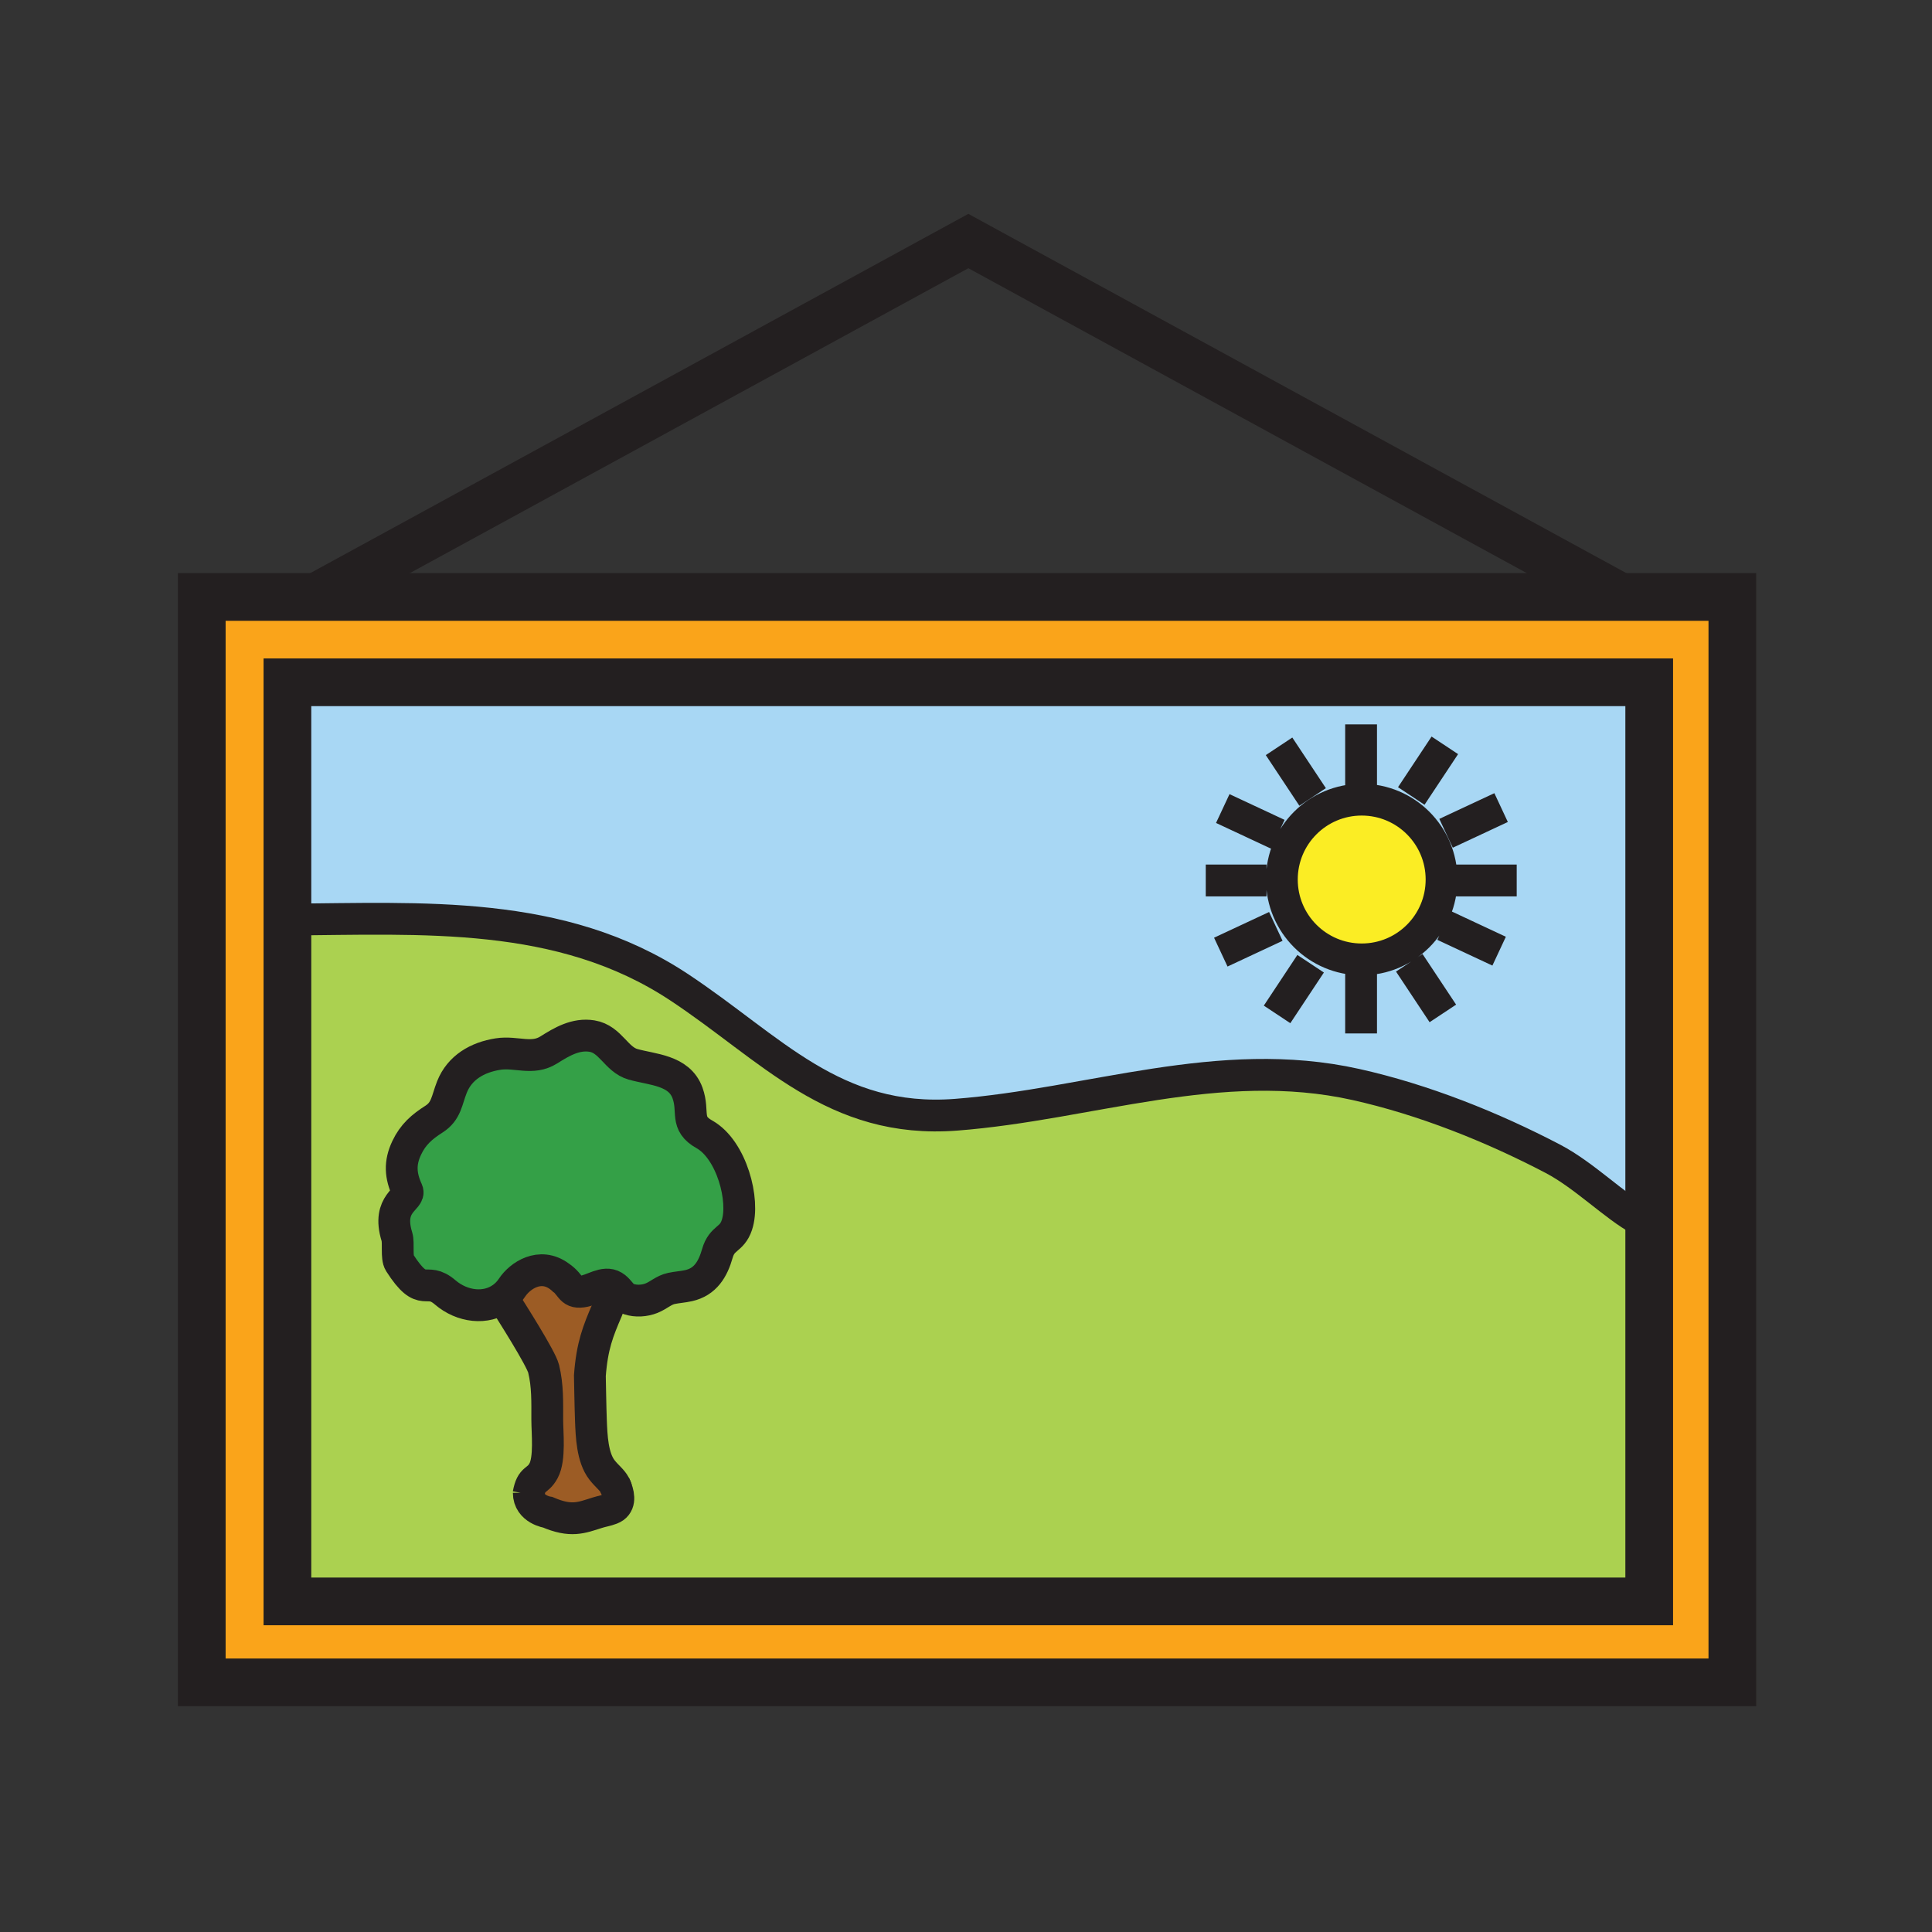
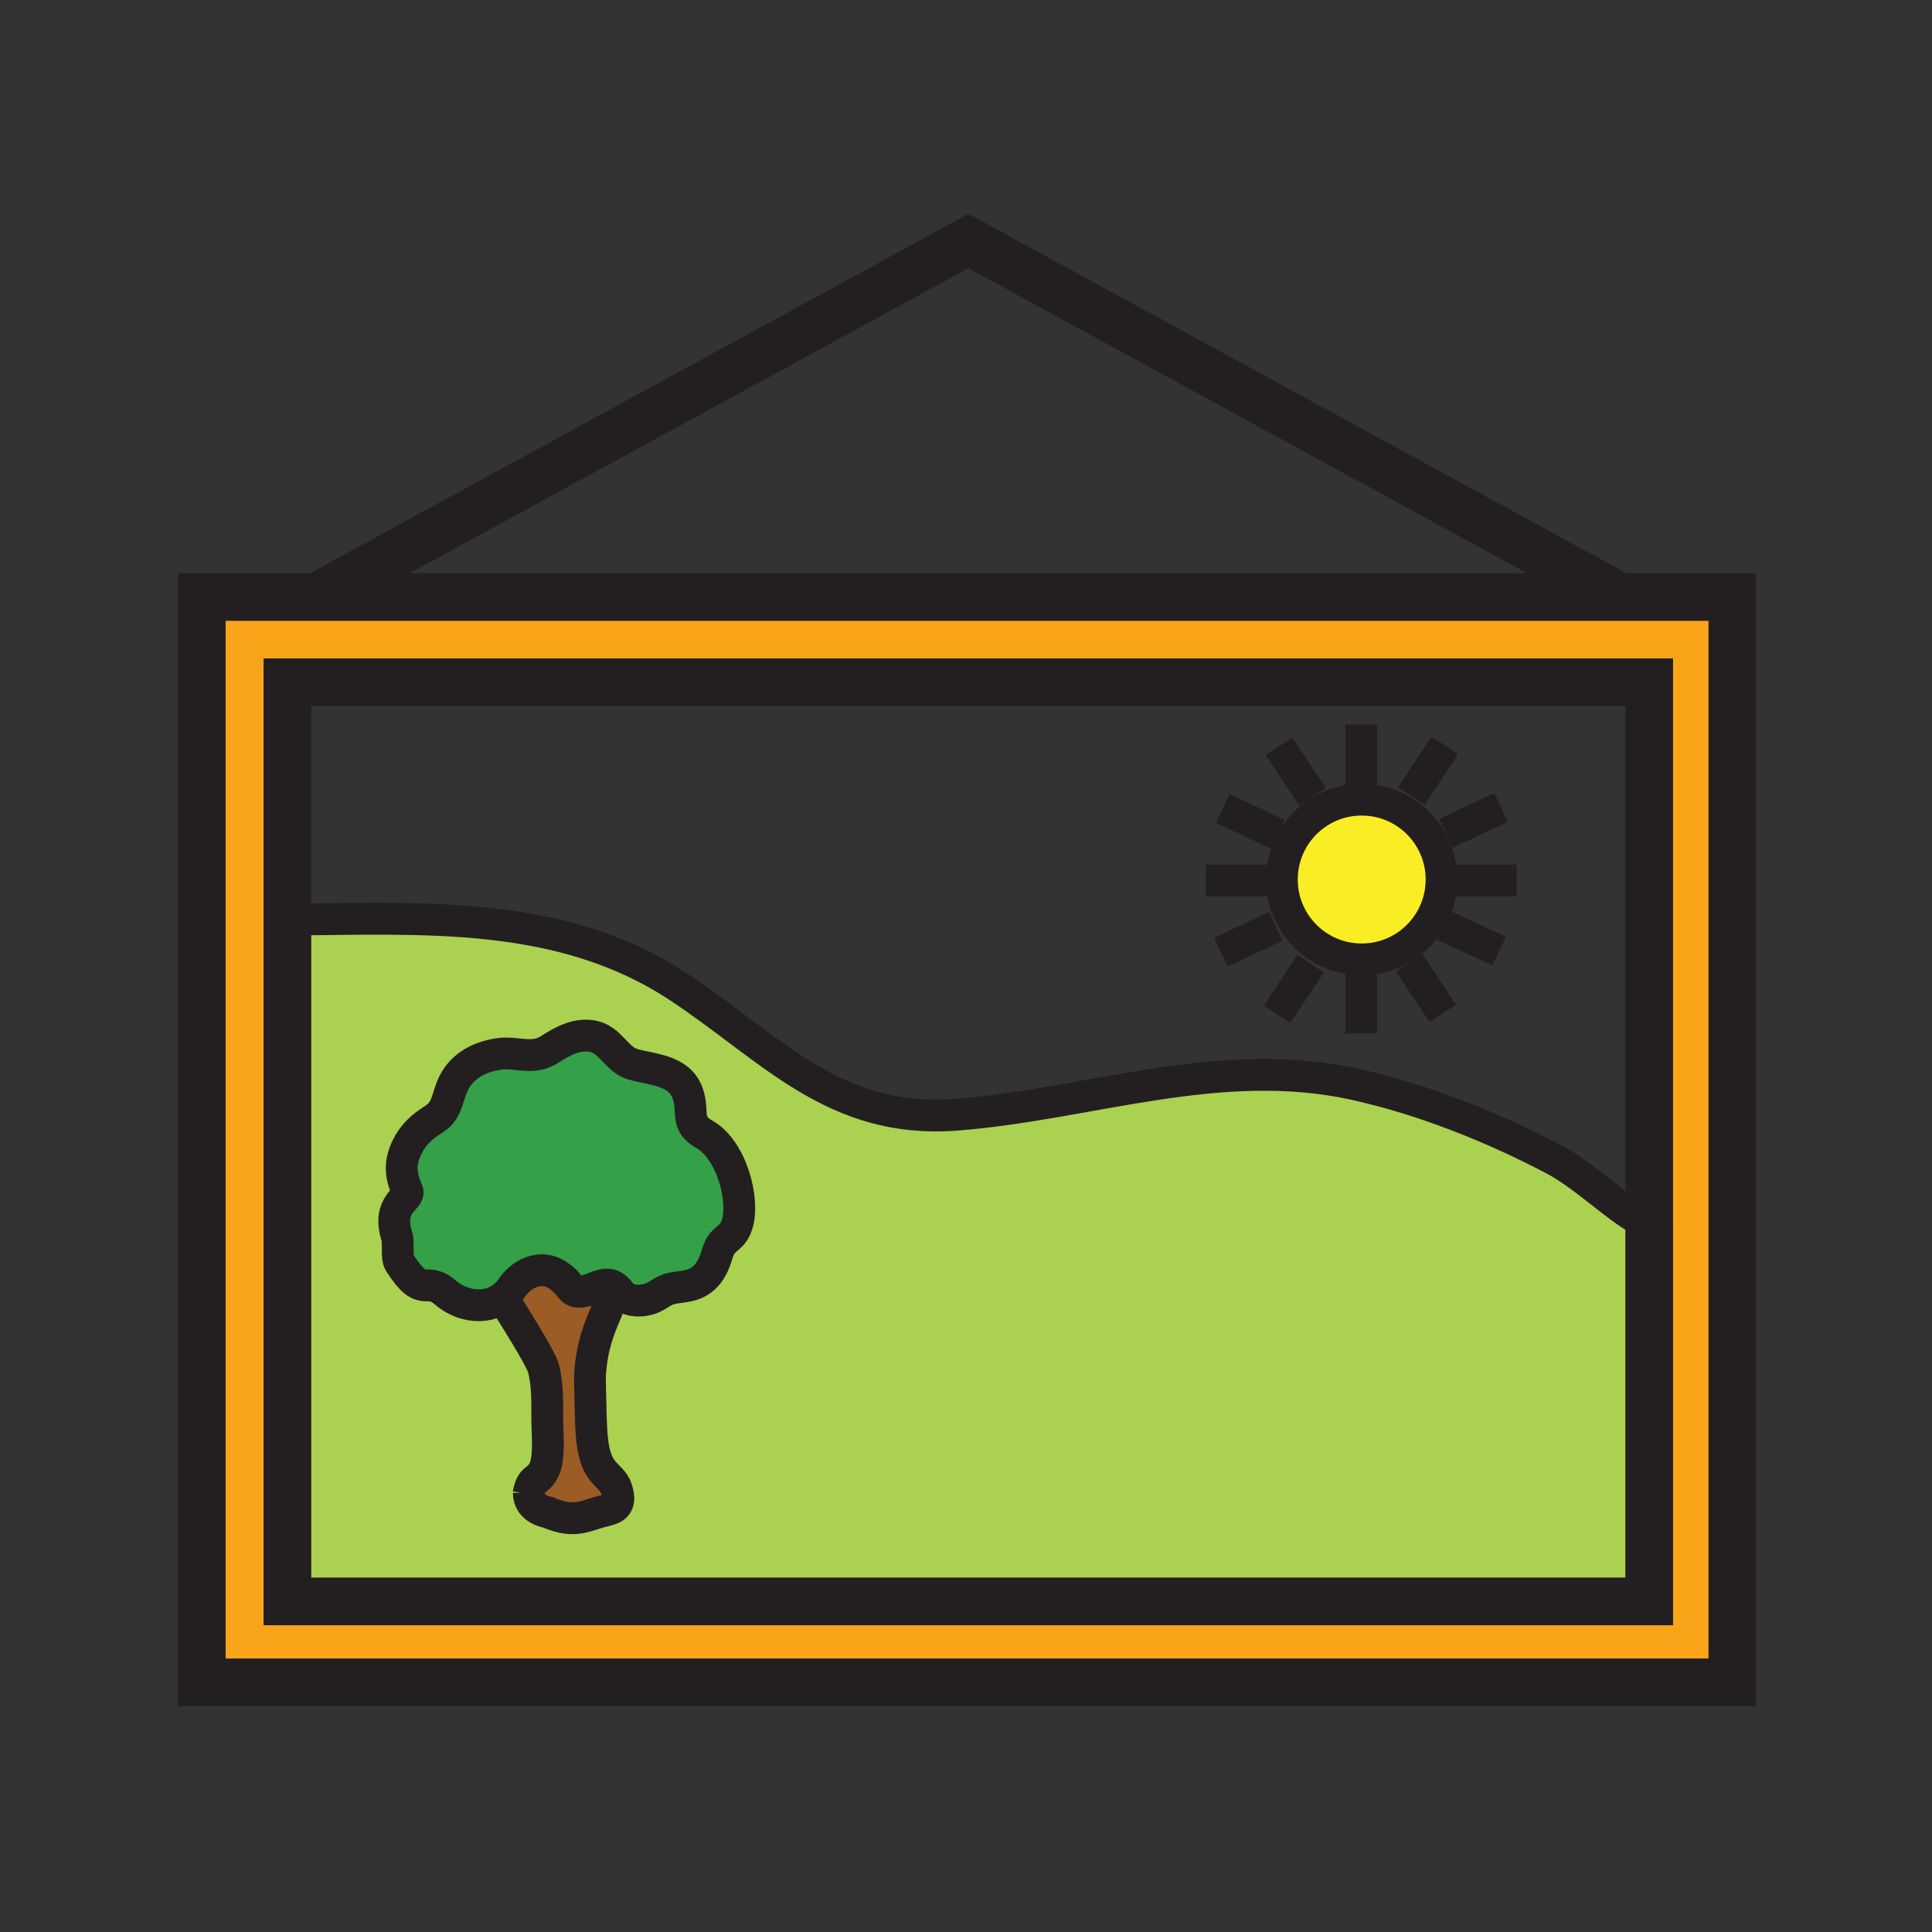
<svg xmlns="http://www.w3.org/2000/svg" width="850.394" height="850.394" viewBox="0 0 850.394 850.394" overflow="visible">
  <rect x="0" y="0" width="850.394" height="850.394" fill="#333333" stroke="none" />
-   <path d="M564.22 387.13c0 19.42 15.74 35.16 35.15 35.16 19.42 0 35.149-15.74 35.149-35.16 0-19.41-15.729-35.15-35.149-35.15-19.41 0-35.15 15.74-35.15 35.15zm161.7-86.81v236.54h-4.13c-10.84-5.75-24.41-19.53-38.18-26.75-26.86-14.07-57.17-26.16-86.83-32.761-60.101-13.38-117.09 8.771-175.88 13.311-53.92 4.16-81.48-29.391-122.2-56.26-51.92-34.271-112.94-29.98-172.19-29.65V300.32h599.41z" fill="#a8d7f4" />
  <path d="M139.26 262.76h623.26v477.75H88.81V262.76h50.45zm-12.75 141.99v300.13h599.41V300.32H126.51v104.43z" fill="#faa41a" />
  <path d="M599.37 351.98c19.42 0 35.149 15.74 35.149 35.15 0 19.42-15.729 35.16-35.149 35.16-19.41 0-35.15-15.74-35.15-35.16 0-19.41 15.74-35.15 35.15-35.15z" fill="#fbed24" />
  <path d="M221.16 571.19c-7.23 5.3-17.72 4.079-25.21-2.341-8.73-7.489-9.43 3.511-20.02-13.01-1.55-2.41-.35-8.66-1.23-11.51-4.63-14.98 6.23-16.58 4.56-20.26-2.98-6.551-3.42-12.16-.21-18.891 2.79-5.87 6.7-9.22 11.97-12.58 5.51-3.51 5.59-8.31 7.91-14.14 3.42-8.6 11.2-13.08 20.29-14.5 8.02-1.25 15.05 2.78 22.37-1.84 5.65-3.561 11.8-7.23 18.96-6.08 8.22 1.33 10.65 10.33 18.08 12.43 8.5 2.41 20.33 2.48 23.99 12.62 3.05 8.44-1.34 13.3 7.46 18.23 11.92 6.68 17.9 29.069 14.26 39.91-2.25 6.699-6.52 5.3-8.58 12.489-2 7.011-5.32 12.521-12.64 14.17-2.53.57-5.01.69-7.56 1.23-3.43.729-5.46 2.93-8.76 4.28-3.07 1.229-6.85 1.46-9.98.42-2.82-.931-3.71-2.98-5.4-4.59-.38-.37-.81-.721-1.32-1.021-4.16-2.51-9.08 1.69-13.93 2.31-5.42.7-4.37-2.96-9.89-6.689-8.63-6.38-17.46-.24-20.83 4.84-1.22 1.853-2.67 3.353-4.29 4.523z" fill="#34a047" />
  <path d="M267.13 576.83c.88-2.07 2.44-6.32 3.33-8.39l.96-1.21c1.69 1.609 2.58 3.659 5.4 4.59 3.13 1.04 6.91.81 9.98-.42 3.3-1.351 5.33-3.551 8.76-4.28 2.55-.54 5.03-.66 7.56-1.23 7.32-1.649 10.64-7.159 12.64-14.17 2.06-7.189 6.33-5.79 8.58-12.489 3.64-10.841-2.34-33.23-14.26-39.91-8.8-4.931-4.41-9.79-7.46-18.23-3.66-10.14-15.49-10.21-23.99-12.62-7.43-2.1-9.86-11.1-18.08-12.43-7.16-1.15-13.31 2.52-18.96 6.08-7.32 4.62-14.35.59-22.37 1.84-9.09 1.42-16.87 5.9-20.29 14.5-2.32 5.83-2.4 10.63-7.91 14.14-5.27 3.36-9.18 6.71-11.97 12.58-3.21 6.73-2.77 12.34.21 18.891 1.67 3.68-9.19 5.279-4.56 20.26.88 2.85-.32 9.1 1.23 11.51 10.59 16.521 11.29 5.521 20.02 13.01 7.49 6.42 17.98 7.641 25.21 2.341 3.88 6.06 16.99 26.689 18.12 31.279 1.82 7.38 1.6 14.69 1.6 22.311 0 5.97 1.26 17.189-1.6 22.54-2.8 5.21-5.28 2.77-6.65 10.35l.12-.59c0 7.35 8.38 8.58 8.38 8.58 10.2 4.35 14.62 2.46 21.72.2 2.3-.73 3.92-.891 6.2-1.761 3.9-1.479 3.53-5.47 2.23-8.869a8.305 8.305 0 0 0-.67-1.57c-1.28-2.38-3.33-3.71-5.62-6.63-4.29-5.48-4.62-15-4.89-21.771-.2-4.8-.46-19.75-.46-19.75.99-13.252 3.66-19.742 7.49-28.682zm458.79-39.97v168.02H126.51V404.75c59.25-.33 120.27-4.62 172.19 29.65 40.72 26.869 68.28 60.42 122.2 56.26 58.791-4.54 115.78-26.69 175.88-13.311 29.66 6.601 59.97 18.69 86.83 32.761 13.77 7.22 27.34 21 38.18 26.75h4.13z" fill="#abd150" />
  <path d="M246.28 561.83c5.52 3.729 4.47 7.39 9.89 6.689 4.85-.619 9.77-4.819 13.93-2.31.51.3.94.65 1.32 1.021l-.96 1.21c-.89 2.069-2.45 6.319-3.33 8.39-3.83 8.939-6.5 15.43-7.49 28.68 0 0 .26 14.95.46 19.75.27 6.771.6 16.29 4.89 21.771 2.29 2.92 4.34 4.25 5.62 6.63.24.5.47 1.03.67 1.57 1.3 3.399 1.67 7.39-2.23 8.869-2.28.87-3.9 1.03-6.2 1.761-7.1 2.26-11.52 4.149-21.72-.2 0 0-8.38-1.23-8.38-8.58l-.12.59c1.37-7.58 3.85-5.14 6.65-10.35 2.86-5.351 1.6-16.57 1.6-22.54 0-7.62.22-14.931-1.6-22.311-1.13-4.59-14.24-25.22-18.12-31.279 1.62-1.171 3.07-2.671 4.29-4.521 3.37-5.08 12.2-11.22 20.83-4.84z" fill="#9c5c25" />
  <path d="M271.28 655.23c-.2-.54-.43-1.07-.67-1.57.26.47.49.99.67 1.57z" fill="#fff" />
  <g fill="none" stroke="#231f20">
    <path stroke-width="21" d="M713.17 262.76h49.35v477.75H88.81V262.76h50.45z" />
    <path stroke-width="21" d="M725.92 536.86v168.02H126.51V300.32h599.41zM713.55 262.97l-.38-.21L426.23 106.1 139.26 262.76l-.79.43" />
    <path d="M125.69 404.76c.27 0 .55 0 .82-.01 59.25-.33 120.27-4.62 172.19 29.65 40.72 26.869 68.28 60.42 122.2 56.26 58.791-4.54 115.78-26.69 175.88-13.311 29.66 6.601 59.97 18.69 86.83 32.761 13.77 7.22 27.34 21 38.18 26.75M220.07 569.51s.4.62 1.09 1.681c3.88 6.06 16.99 26.689 18.12 31.279 1.82 7.38 1.6 14.69 1.6 22.311 0 5.97 1.26 17.189-1.6 22.54-2.8 5.21-5.28 2.77-6.65 10.35l.12-.59c0 7.35 8.38 8.58 8.38 8.58 10.2 4.35 14.62 2.46 21.72.2 2.3-.73 3.92-.891 6.2-1.761 3.9-1.479 3.53-5.47 2.23-8.869-.2-.54-.43-1.07-.67-1.57" stroke-width="14" />
    <path d="M270.46 568.44c-.89 2.069-2.45 6.319-3.33 8.39-3.83 8.939-6.5 15.43-7.49 28.68 0 0 .26 14.95.46 19.75.27 6.771.6 16.29 4.89 21.771 2.29 2.92 4.34 4.25 5.62 6.63.26.47.49.99.67 1.57.05.119.08.239.12.369" stroke-width="14" />
    <path d="M248.75 564.02c-.82-.85-1.65-1.579-2.47-2.189-8.63-6.38-17.46-.24-20.83 4.84-1.22 1.85-2.67 3.35-4.29 4.521-7.23 5.3-17.72 4.079-25.21-2.341-8.73-7.489-9.43 3.511-20.02-13.01-1.55-2.41-.35-8.66-1.23-11.51-4.63-14.98 6.23-16.58 4.56-20.26-2.98-6.551-3.42-12.16-.21-18.891 2.79-5.87 6.7-9.22 11.97-12.58 5.51-3.51 5.59-8.31 7.91-14.14 3.42-8.6 11.2-13.08 20.29-14.5 8.02-1.25 15.05 2.78 22.37-1.84 5.65-3.561 11.8-7.23 18.96-6.08 8.22 1.33 10.65 10.33 18.08 12.43 8.5 2.41 20.33 2.48 23.99 12.62 3.05 8.44-1.34 13.3 7.46 18.23 11.92 6.68 17.9 29.069 14.26 39.91-2.25 6.699-6.52 5.3-8.58 12.489-2 7.011-5.32 12.521-12.64 14.17-2.53.57-5.01.69-7.56 1.23-3.43.729-5.46 2.93-8.76 4.28-3.07 1.229-6.85 1.46-9.98.42-2.82-.931-3.71-2.98-5.4-4.59-.38-.37-.81-.721-1.32-1.021-4.16-2.51-9.08 1.69-13.93 2.31-5.42.7-4.37-2.96-9.89-6.689M634.52 387.13c0 19.42-15.729 35.16-35.149 35.16-19.41 0-35.15-15.74-35.15-35.16 0-19.41 15.74-35.15 35.15-35.15 19.419 0 35.149 15.74 35.149 35.15zM599.1 345.58v-26.75M577.77 350.79l-14.78-22.29M562.46 367.22l-24.24-11.33M621.19 350.36l14.77-22.29M636.5 366.79l24.23-11.32M620.31 423.78l14.78 22.29M635.62 407.34l24.24 11.33M576.89 424.2l-14.77 22.3M561.57 407.77l-24.22 11.32M557.48 387.55h-26.75M667.6 387.55h-26.74M599.1 454.88v-26.74" stroke-width="14" />
  </g>
  <path fill="none" d="M0 0h850.394v850.394H0z" />
</svg>